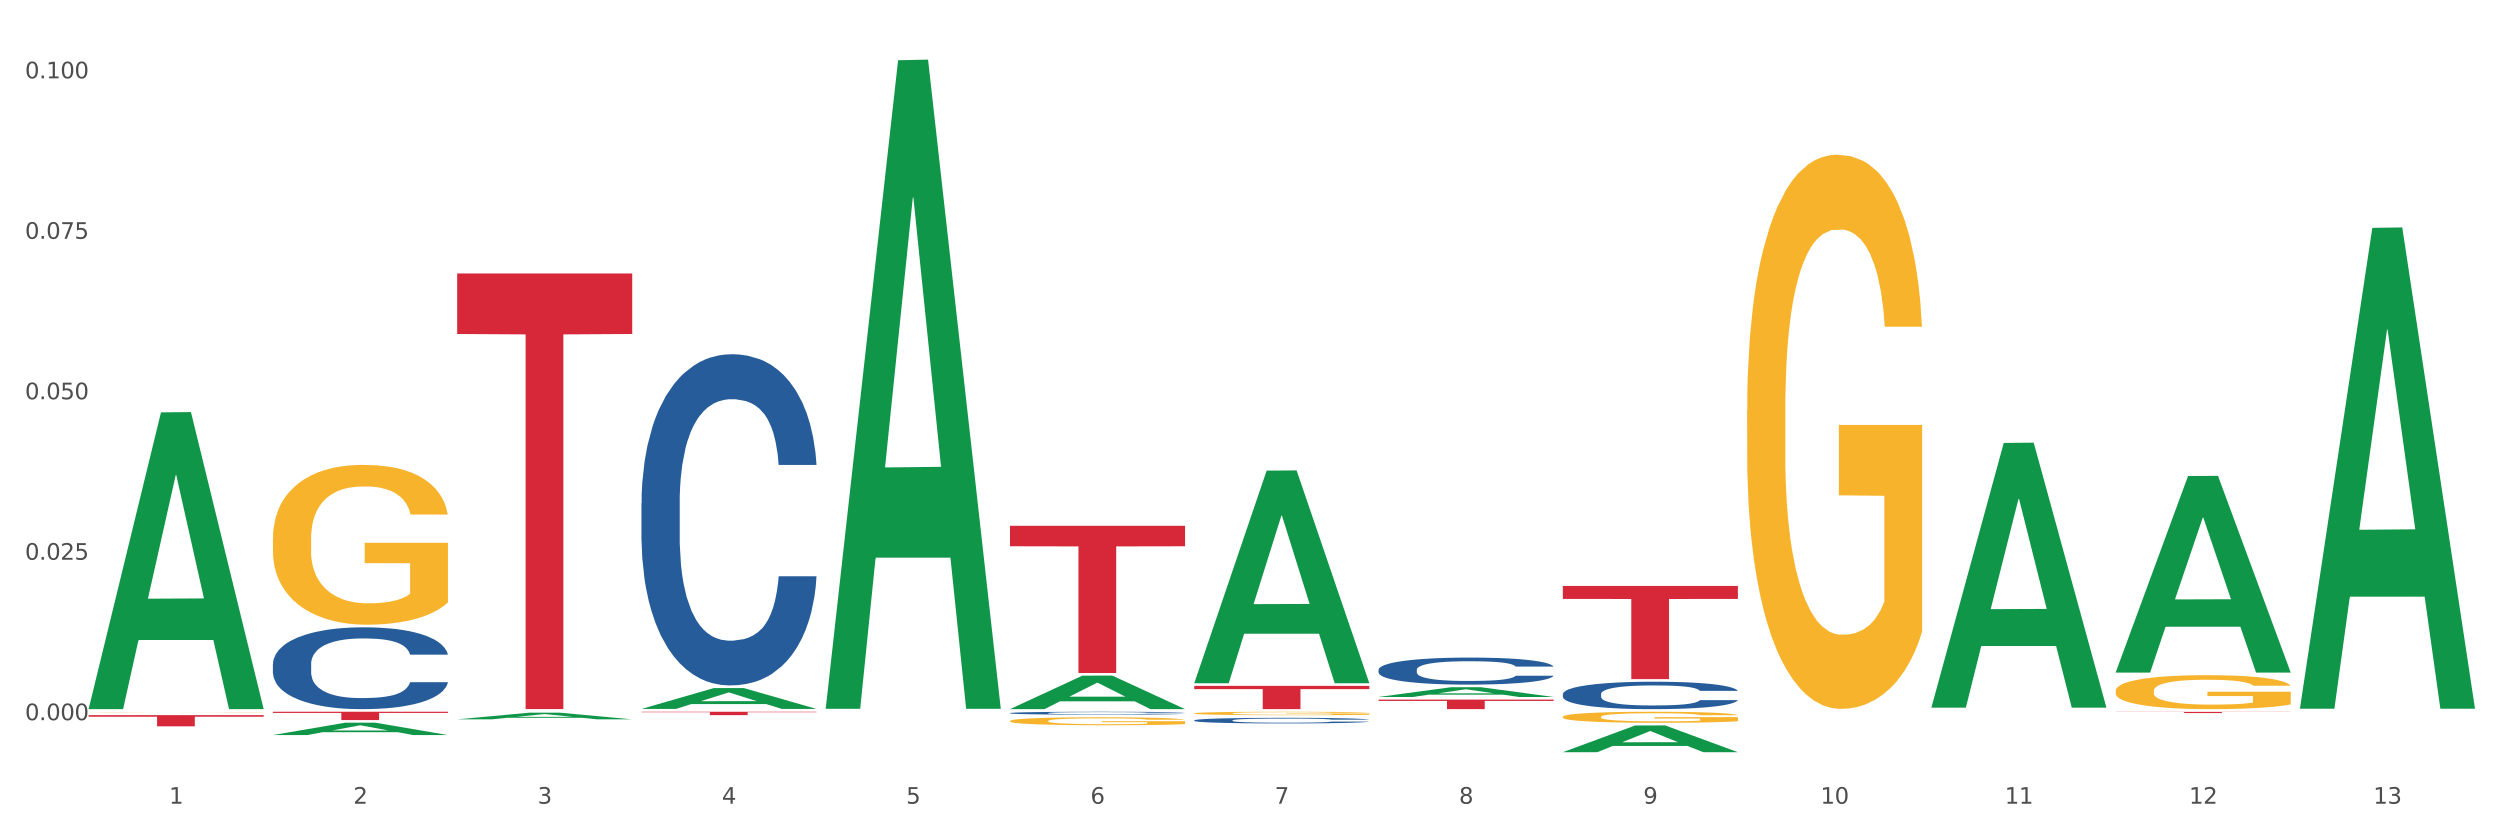
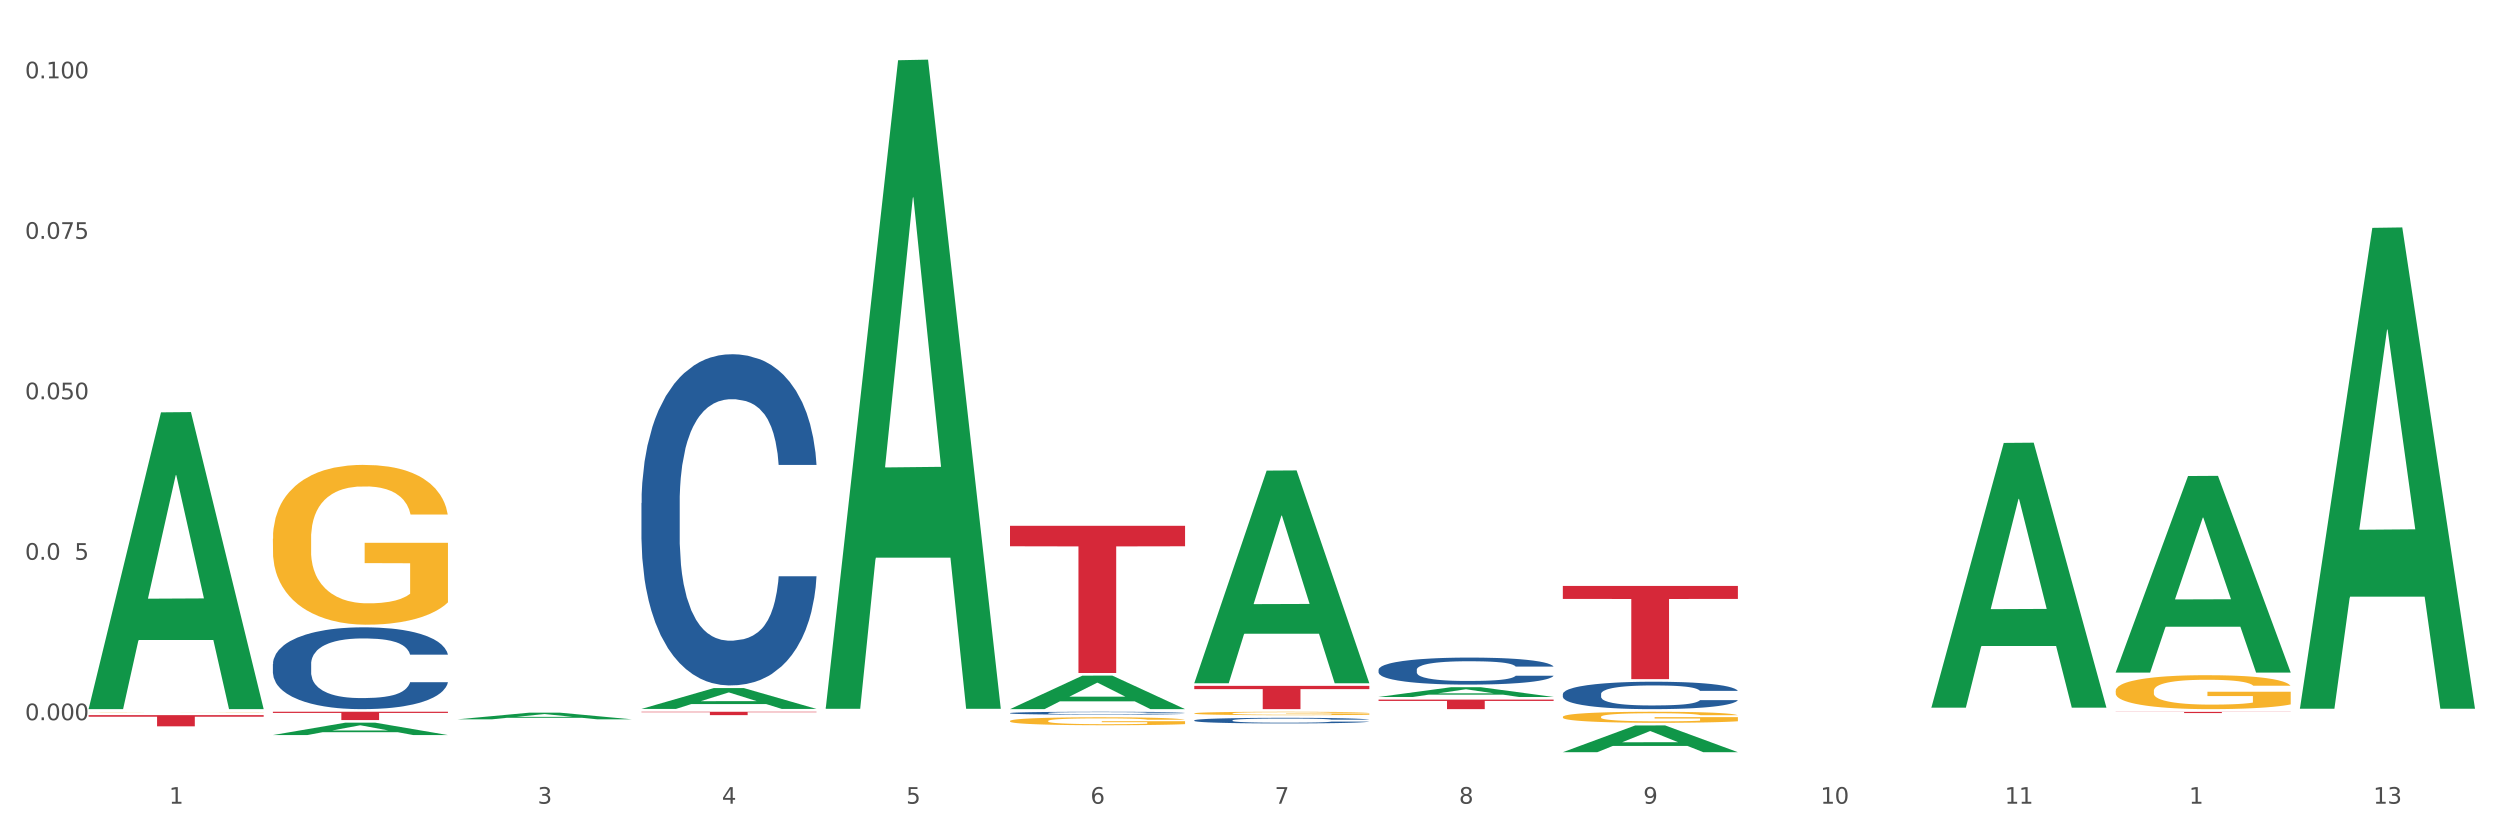
<svg xmlns="http://www.w3.org/2000/svg" xmlns:xlink="http://www.w3.org/1999/xlink" width="1080pt" height="360pt" viewBox="0 0 1080 360" version="1.1">
  <rect x="0" y="0" width="1080" height="360" fill="#333333" stroke="none" />
  <defs>
    <style type="text/css">*{stroke-linejoin: round; stroke-linecap: butt}</style>
  </defs>
  <g id="figure_1">
    <g id="patch_1">
      <path d="M 0 360  L 1080 360  L 1080 0  L 0 0  z " style="fill: #ffffff; stroke: #ffffff; stroke-linejoin: miter" />
    </g>
    <g id="axes_1">
      <g id="matplotlib.axis_1">
        <g id="xtick_1">
          <g id="text_1">
            <g style="fill: #4d4d4d" transform="translate(73.043 347.204) scale(0.096 -0.096)">
              <defs>
                <path id="DejaVuSans-31" d="M 794 531  L 1825 531  L 1825 4091  L 703 3866  L 703 4441  L 1819 4666  L 2450 4666  L 2450 531  L 3481 531  L 3481 0  L 794 0  L 794 531  z " transform="scale(0.016)" />
              </defs>
              <use xlink:href="#DejaVuSans-31" />
            </g>
          </g>
        </g>
        <g id="xtick_2">
          <g id="text_2">
            <g style="fill: #4d4d4d" transform="translate(152.65 347.204) scale(0.096 -0.096)">
              <defs>
-                 <path id="DejaVuSans-32" d="M 1228 531  L 3431 531  L 3431 0  L 469 0  L 469 531  Q 828 903 1448 1529  Q 2069 2156 2228 2338  Q 2531 2678 2651 2914  Q 2772 3150 2772 3378  Q 2772 3750 2511 3984  Q 2250 4219 1831 4219  Q 1534 4219 1204 4116  Q 875 4013 500 3803  L 500 4441  Q 881 4594 1212 4672  Q 1544 4750 1819 4750  Q 2544 4750 2975 4387  Q 3406 4025 3406 3419  Q 3406 3131 3298 2873  Q 3191 2616 2906 2266  Q 2828 2175 2409 1742  Q 1991 1309 1228 531  z " transform="scale(0.016)" />
-               </defs>
+                 </defs>
              <use xlink:href="#DejaVuSans-32" />
            </g>
          </g>
        </g>
        <g id="xtick_3">
          <g id="text_3">
            <g style="fill: #4d4d4d" transform="translate(232.258 347.204) scale(0.096 -0.096)">
              <defs>
                <path id="DejaVuSans-33" d="M 2597 2516  Q 3050 2419 3304 2112  Q 3559 1806 3559 1356  Q 3559 666 3084 287  Q 2609 -91 1734 -91  Q 1441 -91 1130 -33  Q 819 25 488 141  L 488 750  Q 750 597 1062 519  Q 1375 441 1716 441  Q 2309 441 2620 675  Q 2931 909 2931 1356  Q 2931 1769 2642 2001  Q 2353 2234 1838 2234  L 1294 2234  L 1294 2753  L 1863 2753  Q 2328 2753 2575 2939  Q 2822 3125 2822 3475  Q 2822 3834 2567 4026  Q 2313 4219 1838 4219  Q 1578 4219 1281 4162  Q 984 4106 628 3988  L 628 4550  Q 988 4650 1302 4700  Q 1616 4750 1894 4750  Q 2613 4750 3031 4423  Q 3450 4097 3450 3541  Q 3450 3153 3228 2886  Q 3006 2619 2597 2516  z " transform="scale(0.016)" />
              </defs>
              <use xlink:href="#DejaVuSans-33" />
            </g>
          </g>
        </g>
        <g id="xtick_4">
          <g id="text_4">
            <g style="fill: #4d4d4d" transform="translate(311.865 347.204) scale(0.096 -0.096)">
              <defs>
                <path id="DejaVuSans-34" d="M 2419 4116  L 825 1625  L 2419 1625  L 2419 4116  z M 2253 4666  L 3047 4666  L 3047 1625  L 3713 1625  L 3713 1100  L 3047 1100  L 3047 0  L 2419 0  L 2419 1100  L 313 1100  L 313 1709  L 2253 4666  z " transform="scale(0.016)" />
              </defs>
              <use xlink:href="#DejaVuSans-34" />
            </g>
          </g>
        </g>
        <g id="xtick_5">
          <g id="text_5">
            <g style="fill: #4d4d4d" transform="translate(391.473 347.204) scale(0.096 -0.096)">
              <defs>
                <path id="DejaVuSans-35" d="M 691 4666  L 3169 4666  L 3169 4134  L 1269 4134  L 1269 2991  Q 1406 3038 1543 3061  Q 1681 3084 1819 3084  Q 2600 3084 3056 2656  Q 3513 2228 3513 1497  Q 3513 744 3044 326  Q 2575 -91 1722 -91  Q 1428 -91 1123 -41  Q 819 9 494 109  L 494 744  Q 775 591 1075 516  Q 1375 441 1709 441  Q 2250 441 2565 725  Q 2881 1009 2881 1497  Q 2881 1984 2565 2268  Q 2250 2553 1709 2553  Q 1456 2553 1204 2497  Q 953 2441 691 2322  L 691 4666  z " transform="scale(0.016)" />
              </defs>
              <use xlink:href="#DejaVuSans-35" />
            </g>
          </g>
        </g>
        <g id="xtick_6">
          <g id="text_6">
            <g style="fill: #4d4d4d" transform="translate(471.08 347.204) scale(0.096 -0.096)">
              <defs>
                <path id="DejaVuSans-36" d="M 2113 2584  Q 1688 2584 1439 2293  Q 1191 2003 1191 1497  Q 1191 994 1439 701  Q 1688 409 2113 409  Q 2538 409 2786 701  Q 3034 994 3034 1497  Q 3034 2003 2786 2293  Q 2538 2584 2113 2584  z M 3366 4563  L 3366 3988  Q 3128 4100 2886 4159  Q 2644 4219 2406 4219  Q 1781 4219 1451 3797  Q 1122 3375 1075 2522  Q 1259 2794 1537 2939  Q 1816 3084 2150 3084  Q 2853 3084 3261 2657  Q 3669 2231 3669 1497  Q 3669 778 3244 343  Q 2819 -91 2113 -91  Q 1303 -91 875 529  Q 447 1150 447 2328  Q 447 3434 972 4092  Q 1497 4750 2381 4750  Q 2619 4750 2861 4703  Q 3103 4656 3366 4563  z " transform="scale(0.016)" />
              </defs>
              <use xlink:href="#DejaVuSans-36" />
            </g>
          </g>
        </g>
        <g id="xtick_7">
          <g id="text_7">
            <g style="fill: #4d4d4d" transform="translate(550.688 347.204) scale(0.096 -0.096)">
              <defs>
                <path id="DejaVuSans-37" d="M 525 4666  L 3525 4666  L 3525 4397  L 1831 0  L 1172 0  L 2766 4134  L 525 4134  L 525 4666  z " transform="scale(0.016)" />
              </defs>
              <use xlink:href="#DejaVuSans-37" />
            </g>
          </g>
        </g>
        <g id="xtick_8">
          <g id="text_8">
            <g style="fill: #4d4d4d" transform="translate(630.295 347.204) scale(0.096 -0.096)">
              <defs>
                <path id="DejaVuSans-38" d="M 2034 2216  Q 1584 2216 1326 1975  Q 1069 1734 1069 1313  Q 1069 891 1326 650  Q 1584 409 2034 409  Q 2484 409 2743 651  Q 3003 894 3003 1313  Q 3003 1734 2745 1975  Q 2488 2216 2034 2216  z M 1403 2484  Q 997 2584 770 2862  Q 544 3141 544 3541  Q 544 4100 942 4425  Q 1341 4750 2034 4750  Q 2731 4750 3128 4425  Q 3525 4100 3525 3541  Q 3525 3141 3298 2862  Q 3072 2584 2669 2484  Q 3125 2378 3379 2068  Q 3634 1759 3634 1313  Q 3634 634 3220 271  Q 2806 -91 2034 -91  Q 1263 -91 848 271  Q 434 634 434 1313  Q 434 1759 690 2068  Q 947 2378 1403 2484  z M 1172 3481  Q 1172 3119 1398 2916  Q 1625 2713 2034 2713  Q 2441 2713 2670 2916  Q 2900 3119 2900 3481  Q 2900 3844 2670 4047  Q 2441 4250 2034 4250  Q 1625 4250 1398 4047  Q 1172 3844 1172 3481  z " transform="scale(0.016)" />
              </defs>
              <use xlink:href="#DejaVuSans-38" />
            </g>
          </g>
        </g>
        <g id="xtick_9">
          <g id="text_9">
            <g style="fill: #4d4d4d" transform="translate(709.902 347.204) scale(0.096 -0.096)">
              <defs>
                <path id="DejaVuSans-39" d="M 703 97  L 703 672  Q 941 559 1184 500  Q 1428 441 1663 441  Q 2288 441 2617 861  Q 2947 1281 2994 2138  Q 2813 1869 2534 1725  Q 2256 1581 1919 1581  Q 1219 1581 811 2004  Q 403 2428 403 3163  Q 403 3881 828 4315  Q 1253 4750 1959 4750  Q 2769 4750 3195 4129  Q 3622 3509 3622 2328  Q 3622 1225 3098 567  Q 2575 -91 1691 -91  Q 1453 -91 1209 -44  Q 966 3 703 97  z M 1959 2075  Q 2384 2075 2632 2365  Q 2881 2656 2881 3163  Q 2881 3666 2632 3958  Q 2384 4250 1959 4250  Q 1534 4250 1286 3958  Q 1038 3666 1038 3163  Q 1038 2656 1286 2365  Q 1534 2075 1959 2075  z " transform="scale(0.016)" />
              </defs>
              <use xlink:href="#DejaVuSans-39" />
            </g>
          </g>
        </g>
        <g id="xtick_10">
          <g id="text_10">
            <g style="fill: #4d4d4d" transform="translate(786.456 347.204) scale(0.096 -0.096)">
              <defs>
                <path id="DejaVuSans-30" d="M 2034 4250  Q 1547 4250 1301 3770  Q 1056 3291 1056 2328  Q 1056 1369 1301 889  Q 1547 409 2034 409  Q 2525 409 2770 889  Q 3016 1369 3016 2328  Q 3016 3291 2770 3770  Q 2525 4250 2034 4250  z M 2034 4750  Q 2819 4750 3233 4129  Q 3647 3509 3647 2328  Q 3647 1150 3233 529  Q 2819 -91 2034 -91  Q 1250 -91 836 529  Q 422 1150 422 2328  Q 422 3509 836 4129  Q 1250 4750 2034 4750  z " transform="scale(0.016)" />
              </defs>
              <use xlink:href="#DejaVuSans-31" />
              <use xlink:href="#DejaVuSans-30" transform="translate(63.623 0)" />
            </g>
          </g>
        </g>
        <g id="xtick_11">
          <g id="text_11">
            <g style="fill: #4d4d4d" transform="translate(866.063 347.204) scale(0.096 -0.096)">
              <use xlink:href="#DejaVuSans-31" />
              <use xlink:href="#DejaVuSans-31" transform="translate(63.623 0)" />
            </g>
          </g>
        </g>
        <g id="xtick_12">
          <g id="text_12">
            <g style="fill: #4d4d4d" transform="translate(945.671 347.204) scale(0.096 -0.096)">
              <use xlink:href="#DejaVuSans-31" />
              <use xlink:href="#DejaVuSans-32" transform="translate(63.623 0)" />
            </g>
          </g>
        </g>
        <g id="xtick_13">
          <g id="text_13">
            <g style="fill: #4d4d4d" transform="translate(1025.278 347.204) scale(0.096 -0.096)">
              <use xlink:href="#DejaVuSans-31" />
              <use xlink:href="#DejaVuSans-33" transform="translate(63.623 0)" />
            </g>
          </g>
        </g>
        <g id="xtick_14" />
        <g id="xtick_15" />
        <g id="xtick_16" />
        <g id="xtick_17" />
        <g id="xtick_18" />
        <g id="xtick_19" />
        <g id="xtick_20" />
        <g id="xtick_21" />
        <g id="xtick_22" />
        <g id="xtick_23" />
        <g id="xtick_24" />
        <g id="xtick_25" />
      </g>
      <g id="matplotlib.axis_2">
        <g id="ytick_1">
          <g id="text_14">
            <g style="fill: #4d4d4d" transform="translate(10.8 311.128) scale(0.096 -0.096)">
              <defs>
                <path id="DejaVuSans-2e" d="M 684 794  L 1344 794  L 1344 0  L 684 0  L 684 794  z " transform="scale(0.016)" />
              </defs>
              <use xlink:href="#DejaVuSans-30" />
              <use xlink:href="#DejaVuSans-2e" transform="translate(63.623 0)" />
              <use xlink:href="#DejaVuSans-30" transform="translate(95.41 0)" />
              <use xlink:href="#DejaVuSans-30" transform="translate(159.033 0)" />
              <use xlink:href="#DejaVuSans-30" transform="translate(222.656 0)" />
            </g>
          </g>
        </g>
        <g id="ytick_2">
          <g id="text_15">
            <g style="fill: #4d4d4d" transform="translate(10.8 241.806) scale(0.096 -0.096)">
              <use xlink:href="#DejaVuSans-30" />
              <use xlink:href="#DejaVuSans-2e" transform="translate(63.623 0)" />
              <use xlink:href="#DejaVuSans-30" transform="translate(95.41 0)" />
              <use xlink:href="#DejaVuSans-32" transform="translate(159.033 0)" />
              <use xlink:href="#DejaVuSans-35" transform="translate(222.656 0)" />
            </g>
          </g>
        </g>
        <g id="ytick_3">
          <g id="text_16">
            <g style="fill: #4d4d4d" transform="translate(10.8 172.485) scale(0.096 -0.096)">
              <use xlink:href="#DejaVuSans-30" />
              <use xlink:href="#DejaVuSans-2e" transform="translate(63.623 0)" />
              <use xlink:href="#DejaVuSans-30" transform="translate(95.41 0)" />
              <use xlink:href="#DejaVuSans-35" transform="translate(159.033 0)" />
              <use xlink:href="#DejaVuSans-30" transform="translate(222.656 0)" />
            </g>
          </g>
        </g>
        <g id="ytick_4">
          <g id="text_17">
            <g style="fill: #4d4d4d" transform="translate(10.8 103.164) scale(0.096 -0.096)">
              <use xlink:href="#DejaVuSans-30" />
              <use xlink:href="#DejaVuSans-2e" transform="translate(63.623 0)" />
              <use xlink:href="#DejaVuSans-30" transform="translate(95.41 0)" />
              <use xlink:href="#DejaVuSans-37" transform="translate(159.033 0)" />
              <use xlink:href="#DejaVuSans-35" transform="translate(222.656 0)" />
            </g>
          </g>
        </g>
        <g id="ytick_5">
          <g id="text_18">
            <g style="fill: #4d4d4d" transform="translate(10.8 33.842) scale(0.096 -0.096)">
              <use xlink:href="#DejaVuSans-30" />
              <use xlink:href="#DejaVuSans-2e" transform="translate(63.623 0)" />
              <use xlink:href="#DejaVuSans-31" transform="translate(95.41 0)" />
              <use xlink:href="#DejaVuSans-30" transform="translate(159.033 0)" />
              <use xlink:href="#DejaVuSans-30" transform="translate(222.656 0)" />
            </g>
          </g>
        </g>
        <g id="ytick_6" />
        <g id="ytick_7" />
        <g id="ytick_8" />
        <g id="ytick_9" />
      </g>
      <g id="PolyCollection_1">
        <path d="M 38.283 306.113  L 38.361 305.992  L 69.547 178.134  L 82.49 178.013  L 113.91 306.354  L 98.941 306.354  L 92.158 276.468  L 59.958 276.468  L 59.724 276.95  L 53.175 306.354  L 38.283 306.354  L 38.283 306.113  L 64.012 258.633  L 88.103 258.512  L 76.175 205.368  L 76.019 205.127  L 75.863 205.489  L 63.934 258.512  L 64.012 258.633  L 38.283 306.113  z " clip-path="url(#pd2dbb03e20)" style="fill: #109648" />
        <path d="M 515.928 308.167  L 516.017 308.166  L 516.017 308.117  L 516.196 308.075  L 517.089 307.973  L 518.428 307.889  L 519.41 307.844  L 520.392 307.808  L 521.553 307.771  L 522.982 307.733  L 525.571 307.677  L 527.178 307.649  L 529.143 307.619  L 532.714 307.575  L 535.303 307.551  L 537.982 307.531  L 542.357 307.506  L 545.214 307.495  L 548.25 307.487  L 551.911 307.482  L 554.679 307.48  L 560.751 307.485  L 565.929 307.497  L 568.429 307.506  L 571.644 307.523  L 573.34 307.533  L 576.108 307.555  L 578.965 307.584  L 580.93 307.608  L 583.876 307.654  L 586.108 307.7  L 588.162 307.757  L 589.234 307.797  L 590.037 307.833  L 590.751 307.875  L 591.466 307.942  L 575.394 307.942  L 574.769 307.894  L 573.787 307.85  L 572.358 307.806  L 571.108 307.779  L 568.965 307.745  L 567.001 307.723  L 564.947 307.707  L 562.447 307.694  L 560.483 307.687  L 557.715 307.681  L 552.268 307.683  L 548.607 307.694  L 546.107 307.707  L 544.5 307.719  L 543.072 307.733  L 541.464 307.752  L 539.589 307.78  L 538.25 307.806  L 536.911 307.839  L 535.839 307.871  L 534.857 307.909  L 534.053 307.95  L 533.428 307.992  L 532.893 308.044  L 532.446 308.129  L 532.446 308.315  L 532.625 308.357  L 533.071 308.413  L 533.607 308.455  L 534.5 308.505  L 535.303 308.539  L 536.821 308.588  L 538.518 308.629  L 539.857 308.655  L 541.197 308.676  L 543.518 308.706  L 546.107 308.731  L 548.34 308.746  L 551.375 308.759  L 553.429 308.765  L 555.215 308.767  L 559.59 308.767  L 562.715 308.763  L 566.197 308.754  L 568.876 308.741  L 571.108 308.727  L 573.608 308.702  L 575.215 308.679  L 575.215 308.395  L 555.572 308.394  L 555.572 308.205  L 591.555 308.205  L 591.555 308.759  L 590.037 308.788  L 588.341 308.813  L 586.555 308.836  L 583.876 308.865  L 580.662 308.892  L 577.805 308.911  L 574.769 308.927  L 571.197 308.942  L 566.554 308.956  L 563.697 308.961  L 560.126 308.965  L 555.929 308.967  L 552.268 308.964  L 548.697 308.957  L 544.947 308.945  L 541.286 308.927  L 538.518 308.91  L 535.75 308.888  L 532.803 308.86  L 530.482 308.832  L 528.696 308.808  L 526.732 308.777  L 524.589 308.736  L 522.982 308.699  L 521.553 308.661  L 520.035 308.612  L 518.964 308.57  L 517.892 308.517  L 517.267 308.478  L 516.553 308.417  L 516.017 308.332  L 515.928 308.167  z " clip-path="url(#pd2dbb03e20)" style="fill: #f7b32b" />
        <path d="M 675.143 309.688  L 675.232 309.683  L 675.232 309.526  L 675.411 309.391  L 676.304 309.064  L 677.643 308.793  L 678.625 308.649  L 679.607 308.532  L 680.768 308.414  L 682.197 308.292  L 684.786 308.113  L 686.393 308.021  L 688.358 307.925  L 691.929 307.786  L 694.518 307.707  L 697.197 307.642  L 701.572 307.563  L 704.429 307.528  L 707.465 307.502  L 711.126 307.485  L 713.894 307.48  L 719.966 307.494  L 725.144 307.533  L 727.644 307.563  L 730.859 307.616  L 732.555 307.651  L 735.323 307.72  L 738.18 307.812  L 740.145 307.89  L 743.091 308.039  L 745.323 308.187  L 747.377 308.37  L 748.449 308.497  L 749.252 308.615  L 749.966 308.75  L 750.681 308.963  L 734.609 308.963  L 733.984 308.811  L 733.002 308.667  L 731.573 308.527  L 730.323 308.44  L 728.18 308.331  L 726.216 308.261  L 724.162 308.209  L 721.662 308.165  L 719.698 308.143  L 716.93 308.126  L 711.483 308.13  L 707.822 308.165  L 705.322 308.209  L 703.715 308.248  L 702.287 308.292  L 700.679 308.353  L 698.804 308.444  L 697.465 308.527  L 696.126 308.632  L 695.054 308.737  L 694.072 308.859  L 693.268 308.99  L 692.643 309.125  L 692.108 309.291  L 691.661 309.565  L 691.661 310.163  L 691.84 310.298  L 692.286 310.477  L 692.822 310.612  L 693.715 310.774  L 694.518 310.883  L 696.036 311.04  L 697.733 311.171  L 699.072 311.253  L 700.411 311.323  L 702.733 311.419  L 705.322 311.498  L 707.555 311.546  L 710.59 311.589  L 712.644 311.607  L 714.43 311.615  L 718.805 311.615  L 721.93 311.602  L 725.412 311.572  L 728.091 311.533  L 730.323 311.485  L 732.823 311.406  L 734.43 311.332  L 734.43 310.42  L 714.787 310.416  L 714.787 309.81  L 750.77 309.81  L 750.77 311.589  L 749.252 311.681  L 747.556 311.764  L 745.77 311.838  L 743.091 311.93  L 739.877 312.017  L 737.02 312.078  L 733.984 312.13  L 730.412 312.178  L 725.769 312.222  L 722.912 312.239  L 719.341 312.252  L 715.144 312.257  L 711.483 312.248  L 707.912 312.226  L 704.162 312.187  L 700.501 312.13  L 697.733 312.073  L 694.965 312.004  L 692.018 311.912  L 689.697 311.825  L 687.911 311.746  L 685.947 311.646  L 683.804 311.515  L 682.197 311.397  L 680.768 311.275  L 679.25 311.118  L 678.179 310.983  L 677.107 310.813  L 676.482 310.686  L 675.768 310.49  L 675.232 310.215  L 675.143 309.688  z " clip-path="url(#pd2dbb03e20)" style="fill: #f7b32b" />
-         <path d="M 754.75 177.461  L 754.84 177.242  L 754.84 169.37  L 755.018 162.591  L 755.911 146.191  L 757.25 132.633  L 758.233 125.417  L 759.215 119.513  L 760.376 113.609  L 761.804 107.486  L 764.394 98.521  L 766.001 93.929  L 767.965 89.118  L 771.537 82.12  L 774.126 78.184  L 776.805 74.904  L 781.18 70.968  L 784.037 69.219  L 787.073 67.907  L 790.734 67.032  L 793.501 66.813  L 799.573 67.47  L 804.752 69.438  L 807.252 70.968  L 810.466 73.592  L 812.163 75.342  L 814.931 78.84  L 817.788 83.432  L 819.752 87.369  L 822.699 94.803  L 824.931 102.238  L 826.985 111.422  L 828.056 117.764  L 828.86 123.668  L 829.574 130.447  L 830.288 141.161  L 814.216 141.161  L 813.591 133.508  L 812.609 126.292  L 811.181 119.294  L 809.931 114.921  L 807.788 109.454  L 805.823 105.956  L 803.77 103.331  L 801.27 101.145  L 799.305 100.051  L 796.537 99.177  L 791.091 99.395  L 787.43 101.145  L 784.93 103.331  L 783.323 105.3  L 781.894 107.486  L 780.287 110.548  L 778.412 115.14  L 777.072 119.294  L 775.733 124.543  L 774.662 129.791  L 773.68 135.913  L 772.876 142.474  L 772.251 149.252  L 771.715 157.562  L 771.269 171.338  L 771.269 201.296  L 771.447 208.075  L 771.894 217.04  L 772.429 223.819  L 773.322 231.91  L 774.126 237.377  L 775.644 245.249  L 777.34 251.809  L 778.68 255.964  L 780.019 259.462  L 782.34 264.273  L 784.93 268.209  L 787.162 270.614  L 790.198 272.801  L 792.251 273.676  L 794.037 274.113  L 798.412 274.113  L 801.537 273.457  L 805.02 271.926  L 807.698 269.958  L 809.931 267.553  L 812.431 263.617  L 814.038 259.9  L 814.038 214.197  L 794.394 213.979  L 794.394 183.584  L 830.378 183.584  L 830.378 272.801  L 828.86 277.393  L 827.163 281.548  L 825.377 285.265  L 822.699 289.857  L 819.484 294.231  L 816.627 297.292  L 813.591 299.916  L 810.02 302.322  L 805.377 304.508  L 802.52 305.383  L 798.948 306.039  L 794.752 306.258  L 791.091 305.82  L 787.519 304.727  L 783.769 302.759  L 780.108 299.916  L 777.34 297.074  L 774.572 293.575  L 771.626 288.983  L 769.304 284.609  L 767.519 280.673  L 765.554 275.644  L 763.411 269.084  L 761.804 263.18  L 760.376 257.057  L 758.858 249.185  L 757.786 242.406  L 756.715 233.878  L 756.09 227.536  L 755.375 217.696  L 754.84 203.92  L 754.75 177.461  z " clip-path="url(#pd2dbb03e20)" style="fill: #f7b32b" />
        <path d="M 913.965 298.462  L 914.055 298.448  L 914.055 297.966  L 914.233 297.551  L 915.126 296.546  L 916.465 295.715  L 917.448 295.273  L 918.43 294.911  L 919.591 294.549  L 921.019 294.174  L 923.609 293.625  L 925.216 293.343  L 927.18 293.049  L 930.752 292.62  L 933.341 292.379  L 936.02 292.178  L 940.395 291.937  L 943.252 291.829  L 946.288 291.749  L 949.949 291.695  L 952.716 291.682  L 958.788 291.722  L 963.967 291.843  L 966.467 291.937  L 969.681 292.097  L 971.378 292.205  L 974.146 292.419  L 977.003 292.7  L 978.967 292.941  L 981.914 293.397  L 984.146 293.853  L 986.2 294.415  L 987.271 294.804  L 988.075 295.166  L 988.789 295.581  L 989.503 296.238  L 973.431 296.238  L 972.806 295.769  L 971.824 295.326  L 970.396 294.898  L 969.146 294.63  L 967.003 294.295  L 965.038 294.08  L 962.985 293.92  L 960.485 293.786  L 958.52 293.719  L 955.752 293.665  L 950.306 293.678  L 946.645 293.786  L 944.145 293.92  L 942.538 294.04  L 941.109 294.174  L 939.502 294.362  L 937.627 294.643  L 936.287 294.898  L 934.948 295.219  L 933.877 295.541  L 932.894 295.916  L 932.091 296.318  L 931.466 296.733  L 930.93 297.242  L 930.484 298.087  L 930.484 299.922  L 930.662 300.338  L 931.109 300.887  L 931.644 301.302  L 932.537 301.798  L 933.341 302.133  L 934.859 302.615  L 936.555 303.017  L 937.895 303.272  L 939.234 303.486  L 941.555 303.781  L 944.145 304.022  L 946.377 304.17  L 949.413 304.304  L 951.466 304.357  L 953.252 304.384  L 957.627 304.384  L 960.752 304.344  L 964.235 304.25  L 966.913 304.129  L 969.146 303.982  L 971.646 303.741  L 973.253 303.513  L 973.253 300.713  L 953.609 300.699  L 953.609 298.837  L 989.593 298.837  L 989.593 304.304  L 988.075 304.585  L 986.378 304.839  L 984.592 305.067  L 981.914 305.349  L 978.699 305.617  L 975.842 305.804  L 972.806 305.965  L 969.235 306.112  L 964.592 306.246  L 961.735 306.3  L 958.163 306.34  L 953.967 306.354  L 950.306 306.327  L 946.734 306.26  L 942.984 306.139  L 939.323 305.965  L 936.555 305.791  L 933.787 305.576  L 930.841 305.295  L 928.519 305.027  L 926.734 304.786  L 924.769 304.478  L 922.626 304.076  L 921.019 303.714  L 919.591 303.339  L 918.073 302.856  L 917.001 302.441  L 915.93 301.919  L 915.305 301.53  L 914.59 300.927  L 914.055 300.083  L 913.965 298.462  z " clip-path="url(#pd2dbb03e20)" style="fill: #f7b32b" />
        <path d="M 675.143 299.828  L 675.232 299.817  L 675.232 299.514  L 675.5 299.103  L 676.484 298.346  L 677.735 297.772  L 679.881 297.101  L 681.043 296.82  L 682.563 296.506  L 685.691 295.997  L 689.267 295.565  L 691.77 295.327  L 693.647 295.175  L 697.849 294.904  L 700.263 294.785  L 702.766 294.688  L 704.911 294.623  L 708.487 294.547  L 711.347 294.515  L 714.655 294.504  L 717.426 294.515  L 721.091 294.558  L 726.455 294.688  L 728.511 294.764  L 731.282 294.894  L 734.143 295.067  L 736.467 295.24  L 739.149 295.489  L 741.92 295.813  L 744.602 296.225  L 746.479 296.603  L 747.999 297.004  L 749.34 297.491  L 750.323 298.021  L 750.77 298.465  L 734.411 298.465  L 733.964 298.064  L 733.07 297.631  L 732.176 297.339  L 731.193 297.101  L 729.673 296.831  L 728.332 296.658  L 726.097 296.452  L 724.041 296.322  L 722.343 296.246  L 720.287 296.181  L 715.906 296.116  L 712.778 296.116  L 710.811 296.138  L 708.397 296.192  L 706.341 296.268  L 703.928 296.398  L 702.05 296.539  L 700.173 296.722  L 699.1 296.852  L 697.491 297.09  L 696.419 297.285  L 694.988 297.621  L 694.184 297.859  L 692.753 298.476  L 692.128 298.93  L 691.86 299.244  L 691.681 299.59  L 691.681 301.278  L 692.217 302.036  L 692.664 302.36  L 693.379 302.728  L 694.72 303.205  L 696.687 303.67  L 698.743 304.005  L 700.441 304.211  L 702.05 304.362  L 703.66 304.481  L 705.626 304.59  L 707.235 304.655  L 709.649 304.72  L 712.51 304.752  L 714.744 304.752  L 719.303 304.698  L 721.359 304.644  L 723.326 304.568  L 725.472 304.449  L 727.17 304.319  L 728.153 304.222  L 729.763 304.016  L 731.014 303.8  L 732.087 303.551  L 732.802 303.334  L 733.606 303.01  L 734.232 302.642  L 734.411 302.447  L 750.77 302.447  L 750.412 302.837  L 749.787 303.215  L 748.535 303.724  L 747.552 304.016  L 746.032 304.373  L 744.423 304.676  L 742.188 305.012  L 740.132 305.261  L 737.987 305.477  L 735.662 305.672  L 731.461 305.942  L 729.941 306.018  L 726.723 306.148  L 724.22 306.224  L 720.555 306.299  L 716.8 306.343  L 712.867 306.354  L 709.381 306.332  L 705.537 306.267  L 703.123 306.202  L 700.441 306.105  L 697.313 305.953  L 694.363 305.769  L 691.591 305.553  L 688.999 305.304  L 686.585 305.023  L 683.457 304.557  L 681.132 304.103  L 679.434 303.681  L 678.272 303.324  L 677.11 302.869  L 676.484 302.555  L 675.5 301.798  L 675.143 301.094  L 675.143 299.828  z " clip-path="url(#pd2dbb03e20)" style="fill: #255c99" />
        <path d="M 595.535 289.322  L 595.625 289.312  L 595.625 289.013  L 595.893 288.608  L 596.876 287.861  L 598.128 287.296  L 600.273 286.635  L 601.435 286.357  L 602.955 286.048  L 606.084 285.547  L 609.66 285.12  L 612.163 284.886  L 614.04 284.736  L 618.241 284.47  L 620.655 284.352  L 623.158 284.257  L 625.304 284.193  L 628.879 284.118  L 631.74 284.086  L 635.047 284.075  L 637.819 284.086  L 641.484 284.129  L 646.847 284.257  L 648.904 284.331  L 651.675 284.459  L 654.535 284.63  L 656.86 284.8  L 659.541 285.046  L 662.313 285.366  L 664.994 285.771  L 666.872 286.144  L 668.391 286.539  L 669.732 287.019  L 670.716 287.541  L 671.163 287.978  L 654.803 287.978  L 654.357 287.584  L 653.463 287.157  L 652.569 286.869  L 651.585 286.635  L 650.066 286.368  L 648.725 286.197  L 646.49 285.995  L 644.434 285.867  L 642.735 285.792  L 640.679 285.728  L 636.299 285.664  L 633.17 285.664  L 631.204 285.686  L 628.79 285.739  L 626.734 285.814  L 624.32 285.942  L 622.443 286.08  L 620.566 286.261  L 619.493 286.389  L 617.884 286.624  L 616.811 286.816  L 615.381 287.147  L 614.576 287.381  L 613.146 287.989  L 612.52 288.437  L 612.252 288.746  L 612.073 289.088  L 612.073 290.751  L 612.61 291.498  L 613.057 291.818  L 613.772 292.18  L 615.113 292.65  L 617.079 293.108  L 619.135 293.439  L 620.834 293.641  L 622.443 293.791  L 624.052 293.908  L 626.019 294.015  L 627.628 294.079  L 630.041 294.143  L 632.902 294.175  L 635.137 294.175  L 639.696 294.121  L 641.752 294.068  L 643.719 293.993  L 645.864 293.876  L 647.563 293.748  L 648.546 293.652  L 650.155 293.449  L 651.407 293.236  L 652.479 292.991  L 653.194 292.778  L 653.999 292.458  L 654.625 292.095  L 654.803 291.903  L 671.163 291.903  L 670.805 292.287  L 670.179 292.66  L 668.928 293.161  L 667.944 293.449  L 666.425 293.801  L 664.816 294.1  L 662.581 294.431  L 660.525 294.676  L 658.379 294.889  L 656.055 295.081  L 651.853 295.348  L 650.334 295.422  L 647.116 295.55  L 644.613 295.625  L 640.947 295.7  L 637.193 295.742  L 633.26 295.753  L 629.773 295.732  L 625.929 295.668  L 623.516 295.604  L 620.834 295.508  L 617.705 295.358  L 614.755 295.177  L 611.984 294.964  L 609.391 294.719  L 606.978 294.441  L 603.849 293.983  L 601.525 293.535  L 599.826 293.119  L 598.664 292.767  L 597.502 292.319  L 596.876 292.01  L 595.893 291.263  L 595.535 290.57  L 595.535 289.322  z " clip-path="url(#pd2dbb03e20)" style="fill: #255c99" />
        <path d="M 515.928 311.185  L 516.017 311.183  L 516.017 311.121  L 516.286 311.036  L 517.269 310.881  L 518.52 310.763  L 520.666 310.626  L 521.828 310.568  L 523.348 310.504  L 526.476 310.4  L 530.052 310.311  L 532.555 310.262  L 534.432 310.231  L 538.634 310.176  L 541.048 310.151  L 543.551 310.131  L 545.696 310.118  L 549.272 310.103  L 552.132 310.096  L 555.44 310.094  L 558.211 310.096  L 561.876 310.105  L 567.24 310.131  L 569.296 310.147  L 572.067 310.173  L 574.928 310.209  L 577.252 310.244  L 579.934 310.295  L 582.705 310.362  L 585.387 310.446  L 587.264 310.524  L 588.784 310.606  L 590.125 310.706  L 591.108 310.814  L 591.555 310.905  L 575.196 310.905  L 574.749 310.823  L 573.855 310.735  L 572.961 310.675  L 571.978 310.626  L 570.458 310.57  L 569.117 310.535  L 566.882 310.493  L 564.826 310.466  L 563.128 310.451  L 561.072 310.437  L 556.691 310.424  L 553.563 310.424  L 551.596 310.429  L 549.182 310.44  L 547.126 310.455  L 544.713 310.482  L 542.835 310.511  L 540.958 310.548  L 539.885 310.575  L 538.276 310.624  L 537.204 310.664  L 535.773 310.732  L 534.969 310.781  L 533.539 310.908  L 532.913 311.001  L 532.645 311.065  L 532.466 311.136  L 532.466 311.482  L 533.002 311.637  L 533.449 311.704  L 534.164 311.779  L 535.505 311.877  L 537.472 311.972  L 539.528 312.041  L 541.226 312.083  L 542.835 312.114  L 544.445 312.139  L 546.411 312.161  L 548.02 312.174  L 550.434 312.187  L 553.295 312.194  L 555.529 312.194  L 560.088 312.183  L 562.145 312.172  L 564.111 312.156  L 566.257 312.132  L 567.955 312.105  L 568.938 312.085  L 570.548 312.043  L 571.799 311.999  L 572.872 311.948  L 573.587 311.903  L 574.391 311.837  L 575.017 311.762  L 575.196 311.722  L 591.555 311.722  L 591.197 311.801  L 590.572 311.879  L 589.32 311.983  L 588.337 312.043  L 586.817 312.116  L 585.208 312.178  L 582.973 312.247  L 580.917 312.298  L 578.772 312.343  L 576.448 312.383  L 572.246 312.438  L 570.726 312.453  L 567.508 312.48  L 565.005 312.496  L 561.34 312.511  L 557.585 312.52  L 553.652 312.522  L 550.166 312.518  L 546.322 312.504  L 543.908 312.491  L 541.226 312.471  L 538.098 312.44  L 535.148 312.402  L 532.376 312.358  L 529.784 312.307  L 527.37 312.249  L 524.242 312.154  L 521.917 312.061  L 520.219 311.974  L 519.057 311.901  L 517.895 311.808  L 517.269 311.744  L 516.286 311.589  L 515.928 311.444  L 515.928 311.185  z " clip-path="url(#pd2dbb03e20)" style="fill: #255c99" />
        <path d="M 436.32 308.048  L 436.41 308.046  L 436.41 308.014  L 436.678 307.97  L 437.661 307.89  L 438.913 307.829  L 441.058 307.757  L 442.22 307.727  L 443.74 307.694  L 446.869 307.639  L 450.445 307.593  L 452.948 307.568  L 454.825 307.552  L 459.026 307.523  L 461.44 307.51  L 463.943 307.5  L 466.089 307.493  L 469.664 307.485  L 472.525 307.482  L 475.832 307.48  L 478.604 307.482  L 482.269 307.486  L 487.632 307.5  L 489.689 307.508  L 492.46 307.522  L 495.32 307.54  L 497.645 307.559  L 500.326 307.585  L 503.098 307.62  L 505.779 307.664  L 507.657 307.704  L 509.176 307.747  L 510.517 307.799  L 511.501 307.855  L 511.948 307.902  L 495.589 307.902  L 495.142 307.86  L 494.248 307.814  L 493.354 307.782  L 492.37 307.757  L 490.851 307.728  L 489.51 307.71  L 487.275 307.688  L 485.219 307.674  L 483.52 307.666  L 481.464 307.659  L 477.084 307.652  L 473.955 307.652  L 471.989 307.654  L 469.575 307.66  L 467.519 307.668  L 465.105 307.682  L 463.228 307.697  L 461.351 307.717  L 460.278 307.731  L 458.669 307.756  L 457.596 307.777  L 456.166 307.812  L 455.361 307.838  L 453.931 307.903  L 453.305 307.952  L 453.037 307.985  L 452.858 308.022  L 452.858 308.202  L 453.395 308.283  L 453.842 308.317  L 454.557 308.356  L 455.898 308.407  L 457.864 308.457  L 459.92 308.492  L 461.619 308.514  L 463.228 308.531  L 464.837 308.543  L 466.804 308.555  L 468.413 308.562  L 470.826 308.569  L 473.687 308.572  L 475.922 308.572  L 480.481 308.566  L 482.537 308.56  L 484.504 308.552  L 486.649 308.54  L 488.348 308.526  L 489.331 308.516  L 490.94 308.494  L 492.192 308.471  L 493.264 308.444  L 493.979 308.421  L 494.784 308.386  L 495.41 308.347  L 495.589 308.326  L 511.948 308.326  L 511.59 308.368  L 510.964 308.408  L 509.713 308.463  L 508.729 308.494  L 507.21 308.532  L 505.601 308.564  L 503.366 308.6  L 501.31 308.626  L 499.164 308.649  L 496.84 308.67  L 492.639 308.699  L 491.119 308.707  L 487.901 308.721  L 485.398 308.729  L 481.732 308.737  L 477.978 308.741  L 474.045 308.743  L 470.558 308.74  L 466.714 308.733  L 464.301 308.726  L 461.619 308.716  L 458.49 308.7  L 455.54 308.68  L 452.769 308.657  L 450.176 308.631  L 447.763 308.601  L 444.634 308.551  L 442.31 308.503  L 440.611 308.458  L 439.449 308.42  L 438.287 308.371  L 437.661 308.338  L 436.678 308.257  L 436.32 308.182  L 436.32 308.048  z " clip-path="url(#pd2dbb03e20)" style="fill: #255c99" />
        <path d="M 277.105 217.314  L 277.195 217.183  L 277.195 213.524  L 277.463 208.559  L 278.446 199.412  L 279.698 192.486  L 281.843 184.384  L 283.005 180.987  L 284.525 177.197  L 287.654 171.056  L 291.23 165.829  L 293.733 162.954  L 295.61 161.124  L 299.811 157.857  L 302.225 156.42  L 304.728 155.244  L 306.874 154.46  L 310.449 153.545  L 313.31 153.153  L 316.618 153.023  L 319.389 153.153  L 323.054 153.676  L 328.417 155.244  L 330.474 156.159  L 333.245 157.727  L 336.105 159.818  L 338.43 161.908  L 341.111 164.914  L 343.883 168.834  L 346.564 173.8  L 348.442 178.373  L 349.961 183.208  L 351.302 189.088  L 352.286 195.491  L 352.733 200.849  L 336.374 200.849  L 335.927 196.014  L 335.033 190.787  L 334.139 187.259  L 333.155 184.384  L 331.636 181.117  L 330.295 179.027  L 328.06 176.544  L 326.004 174.976  L 324.305 174.061  L 322.249 173.277  L 317.869 172.493  L 314.74 172.493  L 312.774 172.754  L 310.36 173.408  L 308.304 174.322  L 305.89 175.89  L 304.013 177.589  L 302.136 179.811  L 301.063 181.379  L 299.454 184.254  L 298.381 186.606  L 296.951 190.657  L 296.146 193.531  L 294.716 200.98  L 294.09 206.468  L 293.822 210.258  L 293.643 214.439  L 293.643 234.824  L 294.18 243.971  L 294.627 247.892  L 295.342 252.335  L 296.683 258.084  L 298.649 263.703  L 300.705 267.754  L 302.404 270.237  L 304.013 272.066  L 305.622 273.504  L 307.589 274.81  L 309.198 275.594  L 311.611 276.378  L 314.472 276.77  L 316.707 276.77  L 321.266 276.117  L 323.322 275.464  L 325.289 274.549  L 327.434 273.112  L 329.133 271.544  L 330.116 270.367  L 331.725 267.885  L 332.977 265.271  L 334.049 262.266  L 334.764 259.652  L 335.569 255.732  L 336.195 251.289  L 336.374 248.937  L 352.733 248.937  L 352.375 253.641  L 351.749 258.215  L 350.498 264.356  L 349.514 267.885  L 347.995 272.197  L 346.386 275.856  L 344.151 279.907  L 342.095 282.912  L 339.949 285.526  L 337.625 287.878  L 333.424 291.145  L 331.904 292.059  L 328.686 293.627  L 326.183 294.542  L 322.517 295.457  L 318.763 295.979  L 314.83 296.11  L 311.343 295.849  L 307.499 295.065  L 305.086 294.281  L 302.404 293.105  L 299.275 291.275  L 296.325 289.054  L 293.554 286.44  L 290.962 283.435  L 288.548 280.037  L 285.419 274.418  L 283.095 268.93  L 281.396 263.834  L 280.234 259.522  L 279.072 254.033  L 278.446 250.244  L 277.463 241.097  L 277.105 232.603  L 277.105 217.314  z " clip-path="url(#pd2dbb03e20)" style="fill: #255c99" />
        <path d="M 117.89 286.885  L 117.98 286.853  L 117.98 285.949  L 118.248 284.722  L 119.231 282.462  L 120.483 280.751  L 122.628 278.749  L 123.79 277.91  L 125.31 276.974  L 128.439 275.456  L 132.015 274.165  L 134.518 273.455  L 136.395 273.003  L 140.597 272.195  L 143.01 271.84  L 145.513 271.55  L 147.659 271.356  L 151.234 271.13  L 154.095 271.033  L 157.403 271.001  L 160.174 271.033  L 163.839 271.162  L 169.203 271.55  L 171.259 271.776  L 174.03 272.163  L 176.89 272.68  L 179.215 273.196  L 181.896 273.939  L 184.668 274.907  L 187.349 276.134  L 189.227 277.264  L 190.746 278.459  L 192.087 279.912  L 193.071 281.494  L 193.518 282.817  L 177.159 282.817  L 176.712 281.623  L 175.818 280.331  L 174.924 279.46  L 173.94 278.749  L 172.421 277.942  L 171.08 277.426  L 168.845 276.812  L 166.789 276.425  L 165.09 276.199  L 163.034 276.005  L 158.654 275.811  L 155.525 275.811  L 153.559 275.876  L 151.145 276.037  L 149.089 276.263  L 146.675 276.651  L 144.798 277.07  L 142.921 277.619  L 141.848 278.007  L 140.239 278.717  L 139.166 279.298  L 137.736 280.299  L 136.931 281.009  L 135.501 282.85  L 134.875 284.206  L 134.607 285.142  L 134.428 286.175  L 134.428 291.212  L 134.965 293.472  L 135.412 294.44  L 136.127 295.538  L 137.468 296.958  L 139.434 298.347  L 141.49 299.348  L 143.189 299.961  L 144.798 300.413  L 146.407 300.768  L 148.374 301.091  L 149.983 301.285  L 152.396 301.478  L 155.257 301.575  L 157.492 301.575  L 162.051 301.414  L 164.107 301.252  L 166.074 301.026  L 168.219 300.671  L 169.918 300.284  L 170.901 299.993  L 172.51 299.38  L 173.762 298.734  L 174.834 297.992  L 175.549 297.346  L 176.354 296.377  L 176.98 295.28  L 177.159 294.698  L 193.518 294.698  L 193.16 295.861  L 192.534 296.991  L 191.283 298.508  L 190.299 299.38  L 188.78 300.445  L 187.171 301.349  L 184.936 302.35  L 182.88 303.093  L 180.734 303.738  L 178.41 304.32  L 174.209 305.127  L 172.689 305.353  L 169.471 305.74  L 166.968 305.966  L 163.303 306.192  L 159.548 306.321  L 155.615 306.354  L 152.128 306.289  L 148.284 306.095  L 145.871 305.902  L 143.189 305.611  L 140.06 305.159  L 137.11 304.61  L 134.339 303.964  L 131.747 303.222  L 129.333 302.382  L 126.204 300.994  L 123.88 299.638  L 122.181 298.379  L 121.019 297.314  L 119.857 295.958  L 119.231 295.021  L 118.248 292.761  L 117.89 290.663  L 117.89 286.885  z " clip-path="url(#pd2dbb03e20)" style="fill: #255c99" />
        <path d="M 38.283 308.948  L 113.91 308.948  L 113.91 309.62  L 84.161 309.624  L 84.161 313.777  L 67.853 313.777  L 67.853 309.624  L 38.283 309.62  L 38.283 308.953  L 38.283 308.948  z " clip-path="url(#pd2dbb03e20)" style="fill: #d62839" />
        <path d="M 117.89 307.48  L 193.518 307.48  L 193.518 307.979  L 163.769 307.982  L 163.769 311.068  L 147.46 311.068  L 147.46 307.982  L 117.89 307.979  L 117.89 307.484  L 117.89 307.48  z " clip-path="url(#pd2dbb03e20)" style="fill: #d62839" />
-         <path d="M 197.498 118.131  L 273.125 118.131  L 273.125 144.281  L 243.376 144.458  L 243.376 306.307  L 227.068 306.307  L 227.068 144.458  L 197.498 144.281  L 197.498 118.308  L 197.498 118.131  z " clip-path="url(#pd2dbb03e20)" style="fill: #d62839" />
        <path d="M 277.105 307.48  L 352.733 307.48  L 352.733 307.683  L 322.984 307.684  L 322.984 308.938  L 306.675 308.938  L 306.675 307.684  L 277.105 307.683  L 277.105 307.482  L 277.105 307.48  z " clip-path="url(#pd2dbb03e20)" style="fill: #d62839" />
        <path d="M 436.32 227.153  L 511.948 227.153  L 511.948 235.989  L 482.199 236.049  L 482.199 290.738  L 465.89 290.738  L 465.89 236.049  L 436.32 235.989  L 436.32 227.213  L 436.32 227.153  z " clip-path="url(#pd2dbb03e20)" style="fill: #d62839" />
        <path d="M 515.928 296.303  L 591.555 296.303  L 591.555 297.699  L 561.806 297.709  L 561.806 306.354  L 545.498 306.354  L 545.498 297.709  L 515.928 297.699  L 515.928 296.312  L 515.928 296.303  z " clip-path="url(#pd2dbb03e20)" style="fill: #d62839" />
        <path d="M 595.535 302.218  L 671.163 302.218  L 671.163 302.793  L 641.413 302.796  L 641.413 306.354  L 625.105 306.354  L 625.105 302.796  L 595.535 302.793  L 595.535 302.222  L 595.535 302.218  z " clip-path="url(#pd2dbb03e20)" style="fill: #d62839" />
        <path d="M 675.143 253.134  L 750.77 253.134  L 750.77 258.726  L 721.021 258.764  L 721.021 293.377  L 704.713 293.377  L 704.713 258.764  L 675.143 258.726  L 675.143 253.172  L 675.143 253.134  z " clip-path="url(#pd2dbb03e20)" style="fill: #d62839" />
        <path d="M 913.965 307.524  L 989.593 307.524  L 989.593 307.596  L 959.843 307.597  L 959.843 308.046  L 943.535 308.046  L 943.535 307.597  L 913.965 307.596  L 913.965 307.524  L 913.965 307.524  z " clip-path="url(#pd2dbb03e20)" style="fill: #d62839" />
        <path d="M 436.32 311.457  L 436.41 311.454  L 436.41 311.341  L 436.588 311.244  L 437.481 311.009  L 438.821 310.814  L 439.803 310.711  L 440.785 310.626  L 441.946 310.541  L 443.374 310.453  L 445.964 310.325  L 447.571 310.259  L 449.535 310.19  L 453.107 310.089  L 455.696 310.033  L 458.375 309.986  L 462.75 309.929  L 465.607 309.904  L 468.643 309.885  L 472.304 309.873  L 475.072 309.869  L 481.143 309.879  L 486.322 309.907  L 488.822 309.929  L 492.036 309.967  L 493.733 309.992  L 496.501 310.042  L 499.358 310.108  L 501.322 310.164  L 504.269 310.271  L 506.501 310.378  L 508.555 310.51  L 509.626 310.601  L 510.43 310.685  L 511.144 310.783  L 511.858 310.936  L 495.786 310.936  L 495.161 310.827  L 494.179 310.723  L 492.751 310.623  L 491.501 310.56  L 489.358 310.481  L 487.393 310.431  L 485.34 310.394  L 482.84 310.362  L 480.875 310.346  L 478.107 310.334  L 472.661 310.337  L 469 310.362  L 466.5 310.394  L 464.893 310.422  L 463.464 310.453  L 461.857 310.497  L 459.982 310.563  L 458.643 310.623  L 457.303 310.698  L 456.232 310.773  L 455.25 310.861  L 454.446 310.955  L 453.821 311.053  L 453.285 311.172  L 452.839 311.37  L 452.839 311.799  L 453.017 311.897  L 453.464 312.025  L 454 312.123  L 454.892 312.239  L 455.696 312.317  L 457.214 312.43  L 458.91 312.524  L 460.25 312.584  L 461.589 312.634  L 463.911 312.703  L 466.5 312.76  L 468.732 312.794  L 471.768 312.826  L 473.822 312.838  L 475.607 312.844  L 479.982 312.844  L 483.107 312.835  L 486.59 312.813  L 489.268 312.785  L 491.501 312.75  L 494.001 312.694  L 495.608 312.64  L 495.608 311.985  L 475.964 311.981  L 475.964 311.545  L 511.948 311.545  L 511.948 312.826  L 510.43 312.892  L 508.733 312.951  L 506.947 313.005  L 504.269 313.07  L 501.054 313.133  L 498.197 313.177  L 495.161 313.215  L 491.59 313.249  L 486.947 313.281  L 484.09 313.293  L 480.518 313.303  L 476.322 313.306  L 472.661 313.3  L 469.089 313.284  L 465.339 313.256  L 461.678 313.215  L 458.91 313.174  L 456.142 313.124  L 453.196 313.058  L 450.874 312.995  L 449.089 312.939  L 447.124 312.866  L 444.981 312.772  L 443.374 312.688  L 441.946 312.6  L 440.428 312.487  L 439.356 312.389  L 438.285 312.267  L 437.66 312.176  L 436.945 312.035  L 436.41 311.837  L 436.32 311.457  z " clip-path="url(#pd2dbb03e20)" style="fill: #f7b32b" />
-         <path d="M 117.89 232.734  L 117.98 232.671  L 117.98 230.401  L 118.158 228.446  L 119.051 223.717  L 120.391 219.807  L 121.373 217.726  L 122.355 216.024  L 123.516 214.321  L 124.944 212.556  L 127.534 209.97  L 129.141 208.646  L 131.105 207.259  L 134.677 205.241  L 137.266 204.106  L 139.945 203.16  L 144.32 202.025  L 147.177 201.521  L 150.213 201.142  L 153.874 200.89  L 156.642 200.827  L 162.713 201.016  L 167.892 201.584  L 170.392 202.025  L 173.606 202.782  L 175.303 203.286  L 178.071 204.295  L 180.928 205.619  L 182.892 206.755  L 185.839 208.898  L 188.071 211.042  L 190.125 213.691  L 191.196 215.519  L 192 217.222  L 192.714 219.177  L 193.428 222.266  L 177.356 222.266  L 176.731 220.059  L 175.749 217.979  L 174.321 215.961  L 173.071 214.7  L 170.928 213.123  L 168.963 212.114  L 166.91 211.358  L 164.41 210.727  L 162.445 210.412  L 159.677 210.16  L 154.231 210.223  L 150.57 210.727  L 148.07 211.358  L 146.463 211.925  L 145.034 212.556  L 143.427 213.438  L 141.552 214.763  L 140.213 215.961  L 138.873 217.474  L 137.802 218.987  L 136.82 220.753  L 136.016 222.645  L 135.391 224.599  L 134.855 226.996  L 134.409 230.968  L 134.409 239.607  L 134.587 241.562  L 135.034 244.147  L 135.57 246.102  L 136.462 248.435  L 137.266 250.011  L 138.784 252.281  L 140.48 254.173  L 141.82 255.371  L 143.159 256.38  L 145.481 257.767  L 148.07 258.902  L 150.302 259.596  L 153.338 260.226  L 155.392 260.479  L 157.177 260.605  L 161.552 260.605  L 164.678 260.415  L 168.16 259.974  L 170.838 259.407  L 173.071 258.713  L 175.571 257.578  L 177.178 256.506  L 177.178 243.327  L 157.534 243.264  L 157.534 234.499  L 193.518 234.499  L 193.518 260.226  L 192 261.55  L 190.303 262.749  L 188.517 263.821  L 185.839 265.145  L 182.624 266.406  L 179.767 267.289  L 176.731 268.045  L 173.16 268.739  L 168.517 269.369  L 165.66 269.622  L 162.088 269.811  L 157.892 269.874  L 154.231 269.748  L 150.659 269.433  L 146.909 268.865  L 143.248 268.045  L 140.48 267.226  L 137.712 266.217  L 134.766 264.892  L 132.444 263.631  L 130.659 262.496  L 128.694 261.046  L 126.551 259.154  L 124.944 257.452  L 123.516 255.686  L 121.998 253.416  L 120.926 251.461  L 119.855 249.002  L 119.23 247.174  L 118.516 244.336  L 117.98 240.364  L 117.89 232.734  z " clip-path="url(#pd2dbb03e20)" style="fill: #f7b32b" />
+         <path d="M 117.89 232.734  L 117.98 232.671  L 117.98 230.401  L 118.158 228.446  L 119.051 223.717  L 120.391 219.807  L 121.373 217.726  L 122.355 216.024  L 123.516 214.321  L 124.944 212.556  L 127.534 209.97  L 129.141 208.646  L 131.105 207.259  L 134.677 205.241  L 137.266 204.106  L 139.945 203.16  L 144.32 202.025  L 150.213 201.142  L 153.874 200.89  L 156.642 200.827  L 162.713 201.016  L 167.892 201.584  L 170.392 202.025  L 173.606 202.782  L 175.303 203.286  L 178.071 204.295  L 180.928 205.619  L 182.892 206.755  L 185.839 208.898  L 188.071 211.042  L 190.125 213.691  L 191.196 215.519  L 192 217.222  L 192.714 219.177  L 193.428 222.266  L 177.356 222.266  L 176.731 220.059  L 175.749 217.979  L 174.321 215.961  L 173.071 214.7  L 170.928 213.123  L 168.963 212.114  L 166.91 211.358  L 164.41 210.727  L 162.445 210.412  L 159.677 210.16  L 154.231 210.223  L 150.57 210.727  L 148.07 211.358  L 146.463 211.925  L 145.034 212.556  L 143.427 213.438  L 141.552 214.763  L 140.213 215.961  L 138.873 217.474  L 137.802 218.987  L 136.82 220.753  L 136.016 222.645  L 135.391 224.599  L 134.855 226.996  L 134.409 230.968  L 134.409 239.607  L 134.587 241.562  L 135.034 244.147  L 135.57 246.102  L 136.462 248.435  L 137.266 250.011  L 138.784 252.281  L 140.48 254.173  L 141.82 255.371  L 143.159 256.38  L 145.481 257.767  L 148.07 258.902  L 150.302 259.596  L 153.338 260.226  L 155.392 260.479  L 157.177 260.605  L 161.552 260.605  L 164.678 260.415  L 168.16 259.974  L 170.838 259.407  L 173.071 258.713  L 175.571 257.578  L 177.178 256.506  L 177.178 243.327  L 157.534 243.264  L 157.534 234.499  L 193.518 234.499  L 193.518 260.226  L 192 261.55  L 190.303 262.749  L 188.517 263.821  L 185.839 265.145  L 182.624 266.406  L 179.767 267.289  L 176.731 268.045  L 173.16 268.739  L 168.517 269.369  L 165.66 269.622  L 162.088 269.811  L 157.892 269.874  L 154.231 269.748  L 150.659 269.433  L 146.909 268.865  L 143.248 268.045  L 140.48 267.226  L 137.712 266.217  L 134.766 264.892  L 132.444 263.631  L 130.659 262.496  L 128.694 261.046  L 126.551 259.154  L 124.944 257.452  L 123.516 255.686  L 121.998 253.416  L 120.926 251.461  L 119.855 249.002  L 119.23 247.174  L 118.516 244.336  L 117.98 240.364  L 117.89 232.734  z " clip-path="url(#pd2dbb03e20)" style="fill: #f7b32b" />
        <path d="M 38.283 307.767  L 38.372 307.766  L 38.372 307.763  L 38.551 307.76  L 39.444 307.753  L 40.783 307.747  L 41.765 307.744  L 42.747 307.742  L 43.908 307.739  L 45.337 307.737  L 47.926 307.733  L 49.533 307.731  L 51.498 307.729  L 55.069 307.726  L 57.659 307.724  L 60.337 307.723  L 64.712 307.721  L 67.57 307.72  L 70.605 307.72  L 74.266 307.719  L 77.034 307.719  L 83.106 307.719  L 88.284 307.72  L 90.784 307.721  L 93.999 307.722  L 95.695 307.723  L 98.463 307.724  L 101.32 307.726  L 103.285 307.728  L 106.231 307.731  L 108.464 307.734  L 110.517 307.738  L 111.589 307.741  L 112.392 307.744  L 113.107 307.746  L 113.821 307.751  L 97.749 307.751  L 97.124 307.748  L 96.142 307.745  L 94.713 307.742  L 93.463 307.74  L 91.32 307.737  L 89.356 307.736  L 87.302 307.735  L 84.802 307.734  L 82.838 307.733  L 80.07 307.733  L 74.623 307.733  L 70.962 307.734  L 68.462 307.735  L 66.855 307.736  L 65.427 307.737  L 63.819 307.738  L 61.944 307.74  L 60.605 307.742  L 59.266 307.744  L 58.194 307.746  L 57.212 307.749  L 56.409 307.752  L 55.783 307.754  L 55.248 307.758  L 54.801 307.764  L 54.801 307.777  L 54.98 307.78  L 55.426 307.783  L 55.962 307.786  L 56.855 307.79  L 57.659 307.792  L 59.176 307.796  L 60.873 307.798  L 62.212 307.8  L 63.552 307.802  L 65.873 307.804  L 68.462 307.805  L 70.695 307.806  L 73.73 307.807  L 75.784 307.808  L 77.57 307.808  L 81.945 307.808  L 85.07 307.808  L 88.552 307.807  L 91.231 307.806  L 93.463 307.805  L 95.963 307.803  L 97.57 307.802  L 97.57 307.782  L 77.927 307.782  L 77.927 307.769  L 113.91 307.769  L 113.91 307.807  L 112.392 307.809  L 110.696 307.811  L 108.91 307.813  L 106.231 307.815  L 103.017 307.816  L 100.16 307.818  L 97.124 307.819  L 93.552 307.82  L 88.909 307.821  L 86.052 307.821  L 82.481 307.822  L 78.284 307.822  L 74.623 307.821  L 71.052 307.821  L 67.302 307.82  L 63.641 307.819  L 60.873 307.818  L 58.105 307.816  L 55.158 307.814  L 52.837 307.812  L 51.051 307.811  L 49.087 307.809  L 46.944 307.806  L 45.337 307.803  L 43.908 307.801  L 42.39 307.797  L 41.319 307.794  L 40.247 307.791  L 39.622 307.788  L 38.908 307.784  L 38.372 307.778  L 38.283 307.767  z " clip-path="url(#pd2dbb03e20)" style="fill: #f7b32b" />
        <path d="M 834.358 305.511  L 834.436 305.404  L 865.622 191.342  L 878.565 191.234  L 909.985 305.726  L 895.016 305.726  L 888.232 279.065  L 856.032 279.065  L 855.799 279.495  L 849.249 305.726  L 834.358 305.726  L 834.358 305.511  L 860.087 263.155  L 884.178 263.047  L 872.249 215.638  L 872.093 215.423  L 871.938 215.745  L 860.009 263.047  L 860.087 263.155  L 834.358 305.511  z " clip-path="url(#pd2dbb03e20)" style="fill: #109648" />
        <path d="M 117.89 317.539  L 117.968 317.534  L 149.155 312.2  L 162.097 312.195  L 193.518 317.549  L 178.548 317.549  L 171.765 316.302  L 139.565 316.302  L 139.331 316.322  L 132.782 317.549  L 117.89 317.549  L 117.89 317.539  L 143.619 315.558  L 167.711 315.553  L 155.782 313.336  L 155.626 313.326  L 155.47 313.341  L 143.541 315.553  L 143.619 315.558  L 117.89 317.539  z " clip-path="url(#pd2dbb03e20)" style="fill: #109648" />
        <path d="M 197.498 310.759  L 197.576 310.756  L 228.762 307.862  L 241.705 307.859  L 273.125 310.765  L 258.156 310.765  L 251.373 310.088  L 219.173 310.088  L 218.939 310.099  L 212.39 310.765  L 197.498 310.765  L 197.498 310.759  L 223.227 309.684  L 247.318 309.681  L 235.39 308.478  L 235.234 308.473  L 235.078 308.481  L 223.149 309.681  L 223.227 309.684  L 197.498 310.759  z " clip-path="url(#pd2dbb03e20)" style="fill: #109648" />
        <path d="M 277.105 306.245  L 277.183 306.237  L 308.37 297.246  L 321.312 297.237  L 352.733 306.262  L 337.763 306.262  L 330.98 304.16  L 298.78 304.16  L 298.546 304.194  L 291.997 306.262  L 277.105 306.262  L 277.105 306.245  L 302.834 302.906  L 326.926 302.898  L 314.997 299.161  L 314.841 299.144  L 314.685 299.169  L 302.756 302.898  L 302.834 302.906  L 277.105 306.245  z " clip-path="url(#pd2dbb03e20)" style="fill: #109648" />
        <path d="M 356.713 305.687  L 356.791 305.423  L 387.977 26.023  L 400.92 25.759  L 432.34 306.213  L 417.371 306.213  L 410.588 240.906  L 378.388 240.906  L 378.154 241.959  L 371.604 306.213  L 356.713 306.213  L 356.713 305.687  L 382.442 201.932  L 406.533 201.669  L 394.604 85.537  L 394.449 85.01  L 394.293 85.8  L 382.364 201.669  L 382.442 201.932  L 356.713 305.687  z " clip-path="url(#pd2dbb03e20)" style="fill: #109648" />
        <path d="M 436.32 306.326  L 436.398 306.313  L 467.585 291.879  L 480.527 291.865  L 511.948 306.354  L 496.978 306.354  L 490.195 302.98  L 457.995 302.98  L 457.761 303.034  L 451.212 306.354  L 436.32 306.354  L 436.32 306.326  L 462.049 300.966  L 486.141 300.953  L 474.212 294.953  L 474.056 294.926  L 473.9 294.967  L 461.971 300.953  L 462.049 300.966  L 436.32 306.326  z " clip-path="url(#pd2dbb03e20)" style="fill: #109648" />
        <path d="M 515.928 295.003  L 516.006 294.917  L 547.192 203.304  L 560.135 203.218  L 591.555 295.176  L 576.586 295.176  L 569.803 273.762  L 537.603 273.762  L 537.369 274.107  L 530.819 295.176  L 515.928 295.176  L 515.928 295.003  L 541.657 260.983  L 565.748 260.897  L 553.819 222.818  L 553.664 222.646  L 553.508 222.905  L 541.579 260.897  L 541.657 260.983  L 515.928 295.003  z " clip-path="url(#pd2dbb03e20)" style="fill: #109648" />
        <path d="M 993.573 305.783  L 993.651 305.588  L 1024.837 98.436  L 1037.78 98.241  L 1069.2 306.174  L 1054.231 306.174  L 1047.447 257.754  L 1015.247 257.754  L 1015.014 258.535  L 1008.464 306.174  L 993.573 306.174  L 993.573 305.783  L 1019.302 228.858  L 1043.393 228.662  L 1031.464 142.561  L 1031.308 142.17  L 1031.153 142.756  L 1019.224 228.662  L 1019.302 228.858  L 993.573 305.783  z " clip-path="url(#pd2dbb03e20)" style="fill: #109648" />
        <path d="M 913.965 290.396  L 914.043 290.316  L 945.23 205.642  L 958.172 205.562  L 989.593 290.555  L 974.623 290.555  L 967.84 270.763  L 935.64 270.763  L 935.406 271.083  L 928.857 290.555  L 913.965 290.555  L 913.965 290.396  L 939.694 258.952  L 963.786 258.872  L 951.857 223.678  L 951.701 223.518  L 951.545 223.758  L 939.616 258.872  L 939.694 258.952  L 913.965 290.396  z " clip-path="url(#pd2dbb03e20)" style="fill: #109648" />
        <path d="M 595.535 301.083  L 595.613 301.079  L 626.8 296.884  L 639.742 296.88  L 671.163 301.091  L 656.193 301.091  L 649.41 300.11  L 617.21 300.11  L 616.976 300.126  L 610.427 301.091  L 595.535 301.091  L 595.535 301.083  L 621.264 299.525  L 645.356 299.521  L 633.427 297.777  L 633.271 297.77  L 633.115 297.781  L 621.186 299.521  L 621.264 299.525  L 595.535 301.083  z " clip-path="url(#pd2dbb03e20)" style="fill: #109648" />
        <path d="M 675.143 324.928  L 675.221 324.917  L 706.407 313.394  L 719.35 313.384  L 750.77 324.95  L 735.801 324.95  L 729.017 322.256  L 696.817 322.256  L 696.584 322.3  L 690.034 324.95  L 675.143 324.95  L 675.143 324.928  L 700.872 320.649  L 724.963 320.638  L 713.034 315.849  L 712.879 315.827  L 712.723 315.86  L 700.794 320.638  L 700.872 320.649  L 675.143 324.928  z " clip-path="url(#pd2dbb03e20)" style="fill: #109648" />
      </g>
    </g>
  </g>
  <defs>
    <clipPath id="pd2dbb03e20">
      <rect x="38.283" y="10.8" width="1030.917" height="329.109" />
    </clipPath>
  </defs>
</svg>